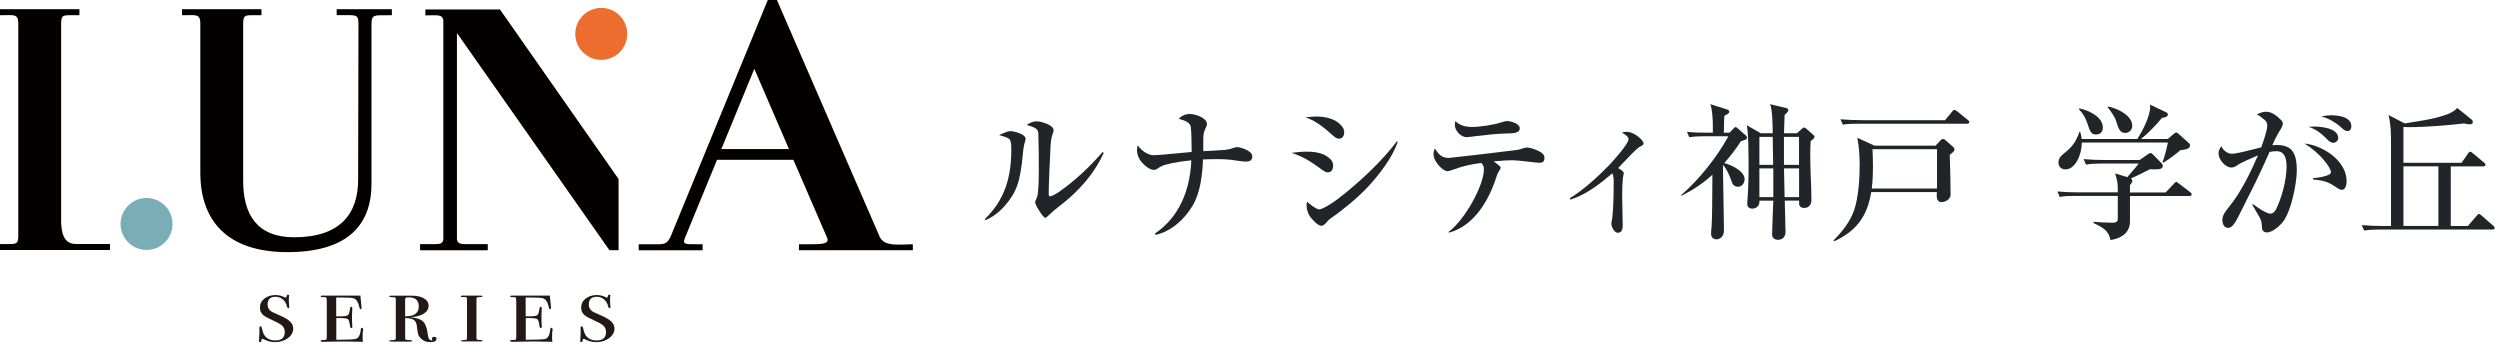
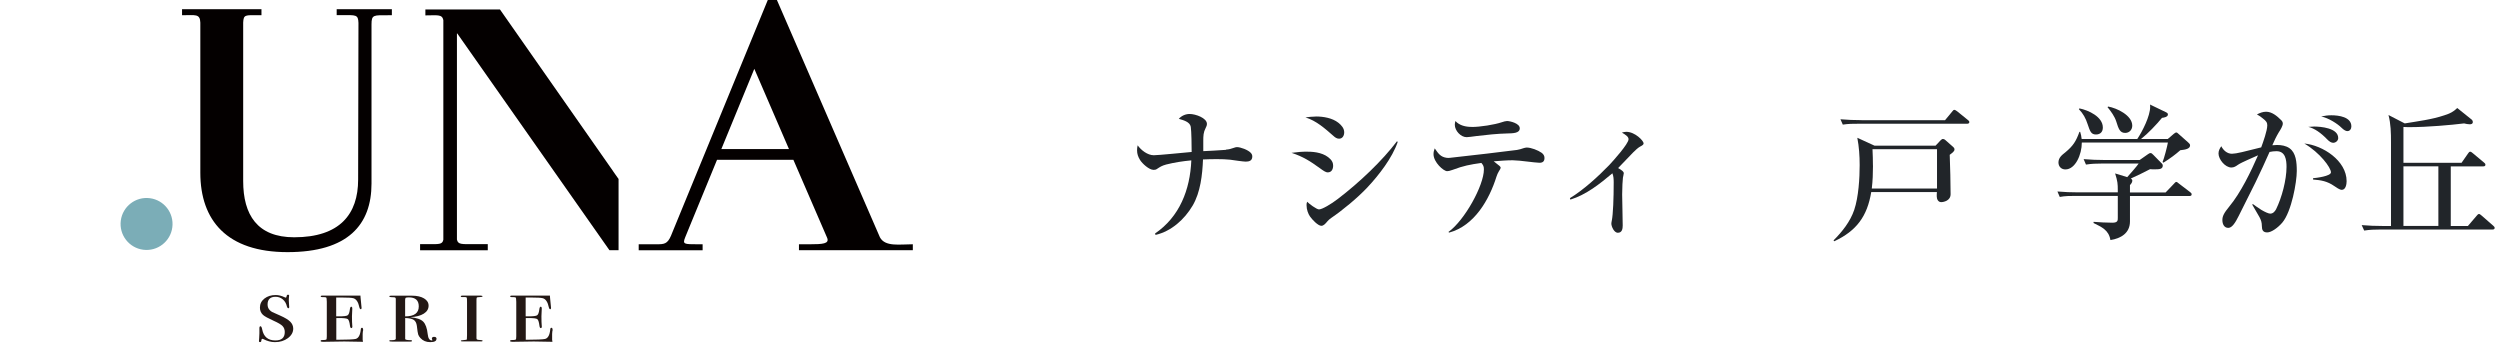
<svg xmlns="http://www.w3.org/2000/svg" id="_イヤー_2" viewBox="0 0 458 63">
  <defs>
    <style>.cls-1{fill:none;}.cls-2{fill:#040000;}.cls-3{fill:#ec6d2e;}.cls-4{fill:#231815;}.cls-5{fill:#212529;}.cls-6{fill:#7badb7;}</style>
  </defs>
  <g id="design">
    <g>
      <g>
        <g>
          <path class="cls-4" d="M53.72,60.19c0,.69-.33,1.27-.98,1.76-.66,.49-1.45,.73-2.38,.73-.7,0-1.41-.19-2.15-.57-.08-.02-.14-.04-.16-.04-.08,0-.13,.06-.14,.17-.01,.12-.03,.22-.06,.3-.03,.09-.1,.13-.21,.13-.14,0-.2-.06-.2-.18,0-.02,.01-.21,.04-.55,.03-.34,.04-.64,.04-.88v-.94c0-.23,.07-.35,.2-.35s.24,.19,.31,.57c.26,1.35,1.07,2.03,2.42,2.03,1.15,0,1.72-.51,1.72-1.54,0-.45-.14-.82-.41-1.1s-.81-.6-1.6-.95c-1.04-.47-1.7-.83-1.99-1.1-.37-.35-.55-.8-.55-1.32,0-.67,.27-1.23,.82-1.66,.55-.43,1.24-.65,2.07-.65,.52,0,1.07,.14,1.66,.42,.07,.04,.12,.06,.16,.06,.1,0,.16-.09,.18-.27,.03-.18,.11-.27,.25-.27s.21,.06,.21,.18c0,.03,0,.07-.02,.15-.03,.2-.04,.45-.04,.76,0,.18,.02,.52,.06,1,.01,.05,.02,.1,.02,.17,0,.15-.05,.22-.16,.22-.12,0-.21-.11-.27-.33-.12-.54-.37-.97-.75-1.29-.38-.32-.82-.48-1.32-.48-.98,0-1.47,.47-1.47,1.41,0,.42,.13,.76,.39,1.03,.14,.15,.29,.26,.45,.35,.16,.09,.64,.3,1.43,.64,.89,.39,1.52,.77,1.88,1.13s.55,.79,.55,1.28Z" />
          <path class="cls-4" d="M66.5,60.57s-.01,.09-.03,.23-.03,.27-.03,.38v1.07c0,.11,.02,.23,.06,.37l-3.42-.06-3.91,.06c-.29,0-.43-.05-.43-.15,0-.11,.08-.17,.25-.17,.44,0,.69-.03,.77-.08s.11-.25,.11-.6v-6.34c0-.5-.05-.77-.14-.8-.1-.03-.33-.05-.72-.05-.16,0-.25-.04-.25-.13,0-.1,.09-.15,.27-.15h7.01v.13l.02,.27c.03,.18,.08,.73,.16,1.64,.01,.06,.02,.13,.02,.22,0,.16-.05,.24-.14,.24-.12,0-.21-.12-.27-.37-.19-.93-.55-1.48-1.08-1.64-.3-.09-1.01-.13-2.12-.13h-1.04v3.45h.49c.87,0,1.4-.06,1.6-.19,.2-.13,.34-.48,.41-1.06,.04-.34,.12-.52,.25-.52,.14,0,.2,.12,.2,.37,0,.15-.01,.37-.03,.68-.02,.31-.03,.54-.03,.7,0,.8,.02,1.35,.05,1.64,.01,.1,.02,.18,.02,.24,0,.2-.07,.29-.2,.29-.12,0-.2-.15-.24-.46-.08-.66-.22-1.06-.4-1.19-.19-.13-.72-.19-1.6-.19h-.5v3.98c2-.01,3.17-.06,3.53-.15,.54-.13,.86-.72,.96-1.77,.01-.18,.09-.28,.23-.28s.2,.17,.2,.51Z" />
          <path class="cls-4" d="M79.96,62.09c0,.39-.38,.59-1.14,.59s-1.33-.25-1.8-.75c-.2-.22-.34-.44-.41-.66-.07-.22-.15-.74-.24-1.56-.07-.53-.26-.89-.56-1.1-.31-.21-.83-.32-1.58-.35v3.8c-.04,.17,.3,.26,1.03,.26,.15,0,.22,.04,.22,.13s-.1,.13-.29,.13h-3.3c-.38,0-.57-.04-.57-.12,0-.09,.07-.14,.2-.14h.29c.46,0,.7-.09,.7-.26v-7.28c0-.13-.04-.22-.11-.27s-.27-.06-.59-.06-.48-.05-.48-.15c0-.09,.1-.13,.29-.13h3.87c.91,0,1.65,.17,2.2,.5s.83,.78,.83,1.33c0,.6-.29,1.09-.88,1.46-.59,.37-1.41,.59-2.48,.65,1.15,.11,1.94,.38,2.37,.81,.43,.43,.71,1.2,.83,2.31,.08,.76,.33,1.14,.76,1.14,.07,0,.1-.02,.1-.05,0-.01-.02-.05-.05-.12-.03-.07-.05-.12-.05-.15,0-.23,.14-.34,.41-.34,.3,0,.45,.13,.45,.39Zm-3.24-5.96c0-1.1-.6-1.65-1.81-1.65-.31,0-.5,.03-.58,.08-.07,.06-.11,.19-.11,.39v3.01c1.67,0,2.5-.61,2.5-1.83Z" />
          <path class="cls-4" d="M88.4,62.44c0,.07-.06,.11-.18,.11h-3.44c-.23,0-.35-.03-.35-.1,0-.09,.15-.13,.45-.14,.41-.03,.62-.07,.65-.13,.02-.06,.03-.33,.03-.8v-5.98c0-.48-.01-.76-.04-.84-.03-.08-.13-.13-.31-.14h-.61c-.12,0-.18-.04-.18-.13s.09-.13,.27-.13c-.01,0,.03,0,.12,0h3.26c.22,0,.33,.05,.33,.15,0,.07-.23,.12-.7,.13-.19,0-.31,.03-.35,.08-.04,.06-.06,.22-.06,.51v6.95c0,.12,.05,.2,.15,.24s.34,.07,.73,.09c.16,.01,.25,.06,.25,.13Z" />
          <path class="cls-4" d="M101.21,60.57s-.01,.09-.03,.23-.03,.27-.03,.38v1.07c0,.11,.02,.23,.06,.37l-3.42-.06-3.91,.06c-.29,0-.43-.05-.43-.15,0-.11,.08-.17,.25-.17,.44,0,.69-.03,.77-.08s.11-.25,.11-.6v-6.34c0-.5-.05-.77-.14-.8-.1-.03-.33-.05-.72-.05-.16,0-.25-.04-.25-.13,0-.1,.09-.15,.27-.15h7.01v.13l.02,.27c.03,.18,.08,.73,.16,1.64,.01,.06,.02,.13,.02,.22,0,.16-.05,.24-.14,.24-.12,0-.21-.12-.27-.37-.19-.93-.55-1.48-1.08-1.64-.3-.09-1.01-.13-2.12-.13h-1.04v3.45h.49c.87,0,1.4-.06,1.6-.19,.2-.13,.34-.48,.41-1.06,.04-.34,.12-.52,.25-.52,.14,0,.2,.12,.2,.37,0,.15-.01,.37-.03,.68-.02,.31-.03,.54-.03,.7,0,.8,.02,1.35,.05,1.64,.01,.1,.02,.18,.02,.24,0,.2-.07,.29-.2,.29-.12,0-.2-.15-.24-.46-.08-.66-.22-1.06-.4-1.19-.19-.13-.72-.19-1.6-.19h-.5v3.98c2-.01,3.17-.06,3.53-.15,.54-.13,.86-.72,.96-1.77,.01-.18,.09-.28,.23-.28s.2,.17,.2,.51Z" />
-           <path class="cls-4" d="M112.57,60.19c0,.69-.33,1.27-.98,1.76-.66,.49-1.45,.73-2.38,.73-.7,0-1.41-.19-2.15-.57-.08-.02-.14-.04-.16-.04-.08,0-.13,.06-.14,.17-.01,.12-.03,.22-.06,.3-.03,.09-.1,.13-.21,.13-.14,0-.2-.06-.2-.18,0-.02,.01-.21,.04-.55,.03-.34,.04-.64,.04-.88v-.94c0-.23,.07-.35,.2-.35s.24,.19,.31,.57c.26,1.35,1.07,2.03,2.42,2.03,1.15,0,1.72-.51,1.72-1.54,0-.45-.14-.82-.41-1.1s-.81-.6-1.6-.95c-1.04-.47-1.7-.83-1.99-1.1-.37-.35-.55-.8-.55-1.32,0-.67,.27-1.23,.82-1.66,.55-.43,1.24-.65,2.07-.65,.52,0,1.07,.14,1.66,.42,.07,.04,.12,.06,.16,.06,.1,0,.16-.09,.18-.27,.03-.18,.11-.27,.25-.27s.21,.06,.21,.18c0,.03,0,.07-.02,.15-.03,.2-.04,.45-.04,.76,0,.18,.02,.52,.06,1,.01,.05,.02,.1,.02,.17,0,.15-.05,.22-.16,.22-.12,0-.21-.11-.27-.33-.12-.54-.37-.97-.75-1.29-.38-.32-.82-.48-1.32-.48-.98,0-1.47,.47-1.47,1.41,0,.42,.13,.76,.39,1.03,.14,.15,.29,.26,.45,.35,.16,.09,.64,.3,1.43,.64,.89,.39,1.52,.77,1.88,1.13s.55,.79,.55,1.28Z" />
        </g>
-         <path class="cls-2" d="M20.15,45.8H0v-1.09H.58c2.38,0,2.7,.13,2.77-1.35V4.14c-.06-1.67-.9-1.35-3.35-1.35V1.69H14.55v1.09h-.58c-2.38,0-2.7-.13-2.77,1.35V41.03c.13,1.09,.19,3.67,2.7,3.67h6.25v1.09Z" />
        <circle class="cls-6" cx="26.85" cy="41.03" r="4.76" transform="translate(-17.26 62.45) rotate(-82.7)" />
        <path class="cls-2" d="M71.79,2.79h-.64c-2.7,0-3.09-.13-3.09,1.67v29.17c0,7.53-4.31,12.56-15.39,12.56s-15.97-5.79-15.97-14.55V4.14c-.06-1.67-.9-1.35-3.35-1.35V1.69h14.55v1.09h-.58c-2.38,0-2.7-.13-2.77,1.35v29.04c0,6.18,2.58,10.3,9.34,10.3,8.37,0,11.72-4.25,11.72-10.56l.06-28.72c-.06-1.55-.45-1.42-3.09-1.42h-.9V1.69h10.11v1.09Z" />
-         <circle class="cls-3" cx="110.15" cy="6.21" r="4.76" />
        <path class="cls-2" d="M112.35,31.4l-.12-.17L91.59,1.73h-13.66v1.09c2.17,0,3.07-.25,3.29,.86V43.92c-.18,.9-.8,.81-3.03,.81h-1.23v1.12h12.39v-.03h.01v-1.09h-2.61c-2.19,0-2.86,.08-3.04-.85V6.13h.06l27.88,39.71h1.67v-13.05l-.99-1.4Z" />
        <path class="cls-2" d="M167.21,44.75c-2.41,0-5.06,.5-6.01-1.28L142.33,0h-1.67l-5.15,12.54-12.5,30.44-.07,.18c-.67,1.56-1.27,1.59-2.67,1.59h-3.26v.23h0v.87h11.71v-.87h0v-.23h-.9c-2.54,0-2.79-.01-2.3-1.25l.42-1.03,.06-.15h0l5.36-13.04h13.99l6.14,14.19,.07,.17c.35,1-.81,1.11-3.19,1.11h-2v1.09h20.86v-1.09Zm-35.06-17.44l6.04-14.7,6.35,14.7h-12.39Z" />
      </g>
      <g>
-         <path class="cls-5" d="M185.13,24.02c.6,0,2.76,.54,2.76,1.41,0,.14-.08,.46-.16,.7-.11,.35-.22,.81-.35,2.14-.46,4.99-1.14,6.99-3.33,9.46-1,1.14-2.19,2.03-3.5,2.6l-.16-.16c3.69-3.55,4.88-7.67,4.88-12.79,0-.7-.03-1.17-.14-1.49-.16-.54-.41-.65-2.09-1.14,1.19-.54,1.68-.73,2.09-.73Zm4.77-1.79c.81,0,3.12,.65,3.12,1.63,0,.22-.14,.6-.22,.81-.24,.76-.3,1.38-.35,2.33-.11,2.11-.33,6.77-.33,8.54,0,.19,.03,.43,.27,.43,.22,0,1-.38,1.73-.89,2.87-2.03,5.5-4.5,7.89-7.24l.19,.19c-1.73,3.77-4.5,6.99-8.21,9.81-.68,.51-1.25,.98-1.84,1.57-.35,.35-.52,.49-.65,.49-.43,0-1.87-2.38-1.87-2.85,0-.11,.05-.27,.19-.54,.16-.33,.24-.62,.3-.98,.16-1.17,.19-3.33,.19-4.55,0-2.11-.03-4.17-.08-6.26-.03-1-.16-1.25-2.17-1.84,.6-.35,1.14-.65,1.84-.65Z" />
        <path class="cls-5" d="M224.59,27.41c.65-.05,.89-.14,1.52-.35,.14-.05,.33-.11,.49-.11,.68,0,2.03,.51,2.52,1.03,.19,.19,.3,.41,.3,.68,0,.79-.57,.95-1.22,.95-.41,0-2.28-.27-2.82-.35-1.38-.16-3.58-.11-4.99-.05-.11,2.79-.46,6.02-1.9,8.46-1.49,2.52-3.88,4.69-6.8,5.37l-.08-.27c4.47-3.04,6.42-7.99,6.64-13.39-1.54,.14-3.09,.38-4.61,.76-.79,.22-1.08,.41-1.73,.84-.16,.11-.38,.14-.57,.14-.84,0-2.09-1.17-2.49-1.82-.35-.57-.54-1.11-.54-1.76,0-.35,.03-.57,.11-.92,.62,.89,1.82,1.82,2.95,1.82,.81,0,5.72-.49,6.94-.6,0-.95-.03-3.82-.16-4.61-.16-.92-1.38-1.22-2.19-1.46,.49-.57,1.25-.89,1.98-.89,1.08,0,3.17,.73,3.17,1.82,0,.27-.11,.51-.24,.76-.41,.79-.43,1.41-.43,2.41v1.82c.84-.03,2.79-.14,4.17-.24Z" />
        <path class="cls-5" d="M239.57,27.79c1.44,0,3.12,.27,4.17,1.38,.33,.35,.49,.7,.49,1.19,0,.6-.27,1.22-.98,1.22-.41,0-.84-.33-1.44-.76-1.76-1.27-3.04-2.11-5.2-2.82,1.03-.14,1.9-.22,2.95-.22Zm1.49-6.45c1.38,0,3.01,.27,4.12,1.14,.62,.49,1.08,1.06,1.08,1.76,0,.6-.3,1.17-.95,1.17-.43,0-.76-.27-1.06-.54-1.52-1.33-3.12-2.76-5.09-3.36,.6-.08,1.27-.16,1.9-.16Zm.6,17.02c.57,0,2.25-1,3.44-1.92,4.01-3.06,8.18-7.05,10.81-10.54l.16,.08c-1,2.95-3.47,6.12-5.58,8.37-1.79,1.9-4.47,4.12-6.61,5.58-.38,.27-.43,.33-.73,.65-.27,.33-.65,.79-1.08,.79-.62,0-1.71-1.17-2.09-1.73-.3-.43-.62-1.22-.62-2.03,0-.27,0-.38,.11-.65,.33,.35,1.71,1.41,2.2,1.41Z" />
        <path class="cls-5" d="M274.92,30.74c0,.11-.08,.27-.33,.65-.16,.24-.33,.65-.43,.95-1.33,4.25-4.06,9.02-8.67,10.27l-.14-.11c2.98-2.14,6.5-8.54,6.5-11.46,0-.57-.11-.76-.46-1.19-2.11,.3-3.25,.51-5.28,1.27-.54,.19-.76,.24-1,.24-.65,0-2.49-1.63-2.49-3.12,0-.41,.08-.65,.22-1.06,.7,1.03,1.11,1.57,2.17,1.73,.22,.03,.43,.03,.65,0,2.22-.24,4.44-.51,6.69-.76,1.84-.22,3.85-.46,5.56-.68,.3-.03,.92-.22,1.22-.33,.16-.05,.41-.11,.57-.11,.79,0,2.06,.49,2.71,.95,.33,.24,.54,.54,.54,.95,0,.62-.3,.89-.92,.89-.27,0-1.6-.14-2.2-.22-.7-.11-2.28-.24-2.71-.24-1.17,0-2.3,.11-3.47,.19,1.08,.84,1.27,.98,1.27,1.17Zm-5.28-7.48c1.52,0,4.15-.41,5.5-.87,.3-.11,.73-.22,.95-.22,.51,0,2.33,.41,2.33,1.33s-1.22,.92-2.36,.95c-1.63,.03-3.93,.27-5.47,.46-.81,.11-1.63,.22-1.9,.22-1.08,0-2.17-1.19-2.17-2.28,0-.22,.05-.46,.11-.68,.76,.84,1.9,1.08,3.01,1.08Z" />
        <path class="cls-5" d="M297.48,31.72c0,.11-.14,.73-.16,.84-.05,.22-.14,1.95-.14,3.06,0,.92,.03,1.84,.05,2.76,.03,.98,.05,1.95,.05,2.93,0,.6-.11,1.33-.89,1.33-.73,0-1.19-1.22-1.19-1.65,0-.14,.03-.33,.08-.57,.24-1.14,.35-4.09,.35-7.02,0-.57-.03-1.14-.24-1.65-2.28,1.92-4.8,3.93-7.7,4.82l-.08-.27c2.47-1.49,5.23-4.01,7.24-6.1,.68-.73,3.5-3.85,3.5-4.69,0-.46-.49-.79-1.22-1.22,.3-.08,.51-.14,.81-.14,1.6,0,3.17,1.65,3.17,2.11,0,.24-.22,.38-.68,.62-.35,.19-.87,.68-1.25,1.06-.92,.95-1.79,1.87-2.74,2.85,.73,.41,1.03,.68,1.03,.92Z" />
-         <path class="cls-5" d="M317.61,23.51c.16-.16,.27-.24,.35-.24s.19,.08,.33,.19l1.54,1.35c.14,.11,.22,.27,.22,.41,0,.3-.22,.38-1.11,.65-.95,1.46-1.9,2.71-3.06,4.01,1.25,.3,3.74,1.44,3.74,2.98,0,.38-.3,1.35-1.19,1.35-.81,0-1.06-.49-1.3-1.25-.24-.73-.87-2.17-1.49-2.74,.03,2.9,.11,7.53,.14,8.67,.03,1.11,.05,2.22,.05,3.33s-.73,1.63-1.38,1.63c-.54,0-.98-.38-.98-.98,0-.38,.03-.81,.08-1.19,.11-.81,.16-6.45,.16-9.67-1.73,1.6-3.55,2.79-5.66,3.85l-.05-.14c3.2-2.71,6.64-7.05,8.64-10.76h-4.23c-.98,0-1.95,.03-2.93,.19l-.43-1c1.27,.14,2.57,.16,3.85,.16h.89v-1.41c0-1-.11-2.9-.46-3.82l3.14,1c.24,.08,.33,.22,.33,.41,0,.24-.16,.33-.89,.73-.05,.65-.08,1.33-.08,1.98,0,.38,0,.76-.03,1.11h1.06l.76-.81Zm8.1,20.43c-.38,0-1.06-.24-1.06-.92,0-.24,.16-5.45,.22-6.26h-2.55v.24c0,.65-.52,1.22-1.27,1.22-.54,0-.95-.27-.95-.84,0-.11,0-.46,.05-.92,.08-.81,.19-3.66,.19-5.75,0-1.41,0-6.75-.35-7.78l2.6,1.49h2.17c0-.92-.03-4.61-.51-5.34l3.04,.73c.14,.03,.33,.14,.33,.38,0,.22-.19,.43-.68,.87-.05,1.11-.08,2.22-.11,3.36h2.36l.98-.87c.19-.16,.27-.19,.35-.19,.11,0,.16,.03,.33,.16l1.38,1.22c.16,.14,.19,.24,.19,.33,0,.22-.16,.38-.7,.76-.05,.7-.08,1.44-.08,2.14,0,2.87,.14,5.66,.16,6.15,.03,.43,.05,2.22,.05,2.52,0,.87-.46,1.46-1.36,1.46-.46,0-.89-.3-.89-.73v-.62h-2.63c.03,1,.14,5.01,.14,5.69,0,.87-.46,1.49-1.38,1.49Zm-.95-18.86h-2.44v5.12h2.52l-.08-5.12Zm.11,5.77h-2.55v5.26h2.55v-5.26Zm1.95-.65h2.76v-5.12h-2.76v5.12Zm.11,5.91h2.66v-5.26h-2.76l.11,5.26Z" />
        <path class="cls-5" d="M354.6,26.68l.92-.98c.19-.19,.3-.24,.43-.24,.16,0,.27,.05,.43,.19l1.44,1.27c.16,.14,.24,.27,.24,.46,0,.33-.33,.57-.87,.98,.08,1.68,.16,5.72,.16,7.21,0,1.22-1.3,1.46-1.73,1.46-.54,0-.81-.54-.81-1.06,0-.24,0-.51,.03-.79h-12.03c-.73,4.44-2.68,7.1-6.77,9.02l-.14-.16c1.6-1.6,3.06-3.44,3.79-5.58,.81-2.41,1-5.88,1-8.21,0-1.68-.11-3.36-.43-5.01l3.14,1.44h11.19Zm-13.58-4.66h15.31l1.3-1.57c.16-.22,.27-.33,.41-.33,.11,0,.3,.11,.51,.27l2.01,1.63c.11,.08,.22,.19,.22,.35,0,.24-.22,.3-.41,.3h-19.84c-.98,0-1.95,0-2.93,.16l-.43-.98c1.27,.11,2.55,.16,3.85,.16Zm2.11,8.32c0,1.41-.05,2.82-.22,4.2h11.95v-7.21h-11.82c.05,1,.08,2.01,.08,3.01Z" />
        <path class="cls-5" d="M390.64,33.1c0,.33-.24,.6-.43,.81v1.35h6.53l1.38-1.44c.33-.35,.43-.49,.57-.49s.22,.08,.49,.3l2.06,1.57c.19,.14,.27,.24,.27,.41,0,.24-.19,.3-.41,.3h-10.89v4.66c0,2.14-1.68,3.12-3.58,3.41-.3-1.84-1.6-2.38-3.09-3.12v-.22c.87,.08,2.57,.16,3.44,.16,1,0,1-.41,1-.87v-4.04h-7.7c-.98,0-1.95,0-2.93,.19l-.43-1c1.27,.11,2.55,.16,3.85,.16h7.21v-.38c0-1.17-.03-1.63-.49-3.09l2.22,.68c.41-.46,1.87-2.11,2.09-2.49h-6.72c-.98,0-1.95,.03-2.93,.19l-.43-1c1.27,.11,2.57,.16,3.85,.16h6.42l1.54-1.08c.24-.16,.33-.19,.41-.19,.24,0,.33,.11,.57,.35l1.57,1.6c.08,.08,.14,.19,.14,.33,0,.7-.68,.7-1.52,.7-.27,0-.54,0-.81-.03-1.17,.6-2.33,1.19-3.52,1.71,.14,.11,.27,.22,.27,.38Zm6.5-7.64l1.11-.95c.24-.19,.33-.24,.43-.24,.14,0,.22,.05,.51,.33l1.68,1.49c.22,.19,.35,.33,.35,.54,0,.62-.81,.79-1.79,.89-.92,.81-1.79,1.46-3.09,2.28l-.16-.11c.27-.6,.87-2.9,.98-3.58h-15.77c0,2.22-1.19,4.93-3.01,4.93-.76,0-1.27-.54-1.27-1.27,0-.89,.65-1.38,1.27-1.87,1.41-1.17,1.95-2.01,2.57-3.74h.14c.14,.46,.22,.81,.27,1.3h10.19c.95-1.41,2.36-4.2,2.36-5.88,0-.16,0-.3-.03-.43l2.93,1.41c.27,.14,.35,.22,.35,.43,0,.43-.73,.57-1.08,.6-1.03,1.25-2.55,2.85-3.85,3.88h4.9Zm-11.9-2.09c0,.79-.46,1.27-1.27,1.27-.89,0-1.08-.6-1.52-1.9-.35-1.08-.81-1.92-1.6-2.74l.11-.14c1.63,.33,4.28,1.52,4.28,3.5Zm5.39-.35c0,.73-.51,1.33-1.3,1.33-.98,0-1.22-.79-1.63-2.09-.3-.95-.98-1.87-1.6-2.63l.11-.11c1.57,.27,4.42,1.6,4.42,3.5Z" />
        <path class="cls-5" d="M415.37,22.99c0-.57-.24-.84-.79-1.27-.35-.3-.7-.54-1.11-.76,.54-.27,1.06-.49,1.68-.49,1.08,0,2.01,.79,2.76,1.54,.16,.16,.3,.35,.3,.62,0,.46-.43,1.14-.73,1.6-.46,.76-.84,1.57-1.19,2.38,.3-.03,.57-.05,.87-.05,.79,0,1.63,.14,2.28,.6,1.19,.84,1.33,2.57,1.33,4.17,0,2.01-.95,7.45-2.66,9.46-.79,.92-1.98,1.79-2.76,1.79s-.98-.46-.98-1.19c0-.6-.14-1.06-.43-1.6-.33-.57-.76-1.33-1.33-2.3l.11-.11c.33,.24,.89,.65,1.54,1.06,.68,.41,1.35,.7,1.65,.7,.49,0,.84-.38,1.06-.79,1.06-2.14,1.92-5.39,1.92-7.78,0-1.27-.19-2.87-1.84-2.87-.41,0-.87,.05-1.27,.14-.57,1.3-1.84,4.09-2.57,5.56-1,1.98-2.3,4.58-3.09,6.18-.62,1.25-1.22,2.17-1.9,2.17-.76,0-1.06-.7-1.08-1.35-.03-.79,.3-1.38,1.27-2.57,2.11-2.55,3.96-6.4,5.26-9.38-.89,.41-2.98,1.27-3.66,1.73-.38,.27-.73,.51-1.22,.51-1.14,0-2.36-1.49-2.36-2.57,0-.51,.22-.92,.51-1.33,.38,.76,1.08,1.38,1.95,1.38,.35,0,1.06-.11,1.84-.3,1.27-.3,2.82-.7,3.52-.87,.35-.95,1.11-3.06,1.11-4.01Zm14.53,10.19c0,.57-.16,1.6-.89,1.6-.38,0-1.03-.46-1.38-.7-1.25-.87-2.38-1.08-3.88-1.19v-.24c.6-.05,3.28-.38,3.28-1.08,0-.87-2.03-3.6-4.88-5.28,3.39,.33,7.75,3.14,7.75,6.91Zm-6.04-10c1.33,0,4.5,.27,4.5,2.11,0,.46-.41,.84-.87,.87-.35,.03-.76-.22-1.14-.62-1.17-1.22-2.36-2.03-3.47-2.3,.33-.03,.65-.05,.98-.05Zm3.25-2.06c1.33,0,3.66,.3,3.66,2.03,0,.43-.24,.87-.73,.87-.24,0-.6-.14-1.11-.65-.68-.68-2.33-1.76-3.69-2.03,.65-.14,1.19-.22,1.87-.22Z" />
        <path class="cls-5" d="M450.96,29.82l1.17-1.68c.16-.24,.24-.35,.43-.35,.14,0,.35,.19,.49,.3l2.01,1.68c.14,.11,.27,.22,.27,.41,0,.24-.19,.3-.41,.3h-5.94v10.92h3.14l1.6-1.87c.11-.14,.27-.33,.43-.33,.14,0,.3,.14,.49,.3l2.11,1.84c.19,.16,.27,.27,.27,.41,0,.27-.22,.3-.43,.3h-20.54c-1,0-1.95,.03-2.93,.19l-.46-1c1.3,.11,2.57,.16,3.88,.16h1.49v-15.37c0-1.68-.03-3.33-.46-4.96l2.98,1.54c2.44-.41,4.91-.7,7.26-1.49,1-.33,1.57-.57,2.36-1.33l2.63,2.11c.14,.11,.22,.3,.22,.46,0,.33-.27,.41-.57,.41-.27,0-.73-.08-1.03-.16-2.38,.3-6.83,.68-9.76,.68-.51,0-.98,0-1.35-.03v6.56h10.65Zm-10.65,11.57h6.4v-10.92h-6.4v10.92Z" />
      </g>
    </g>
    <rect class="cls-1" width="458" height="63" />
  </g>
</svg>